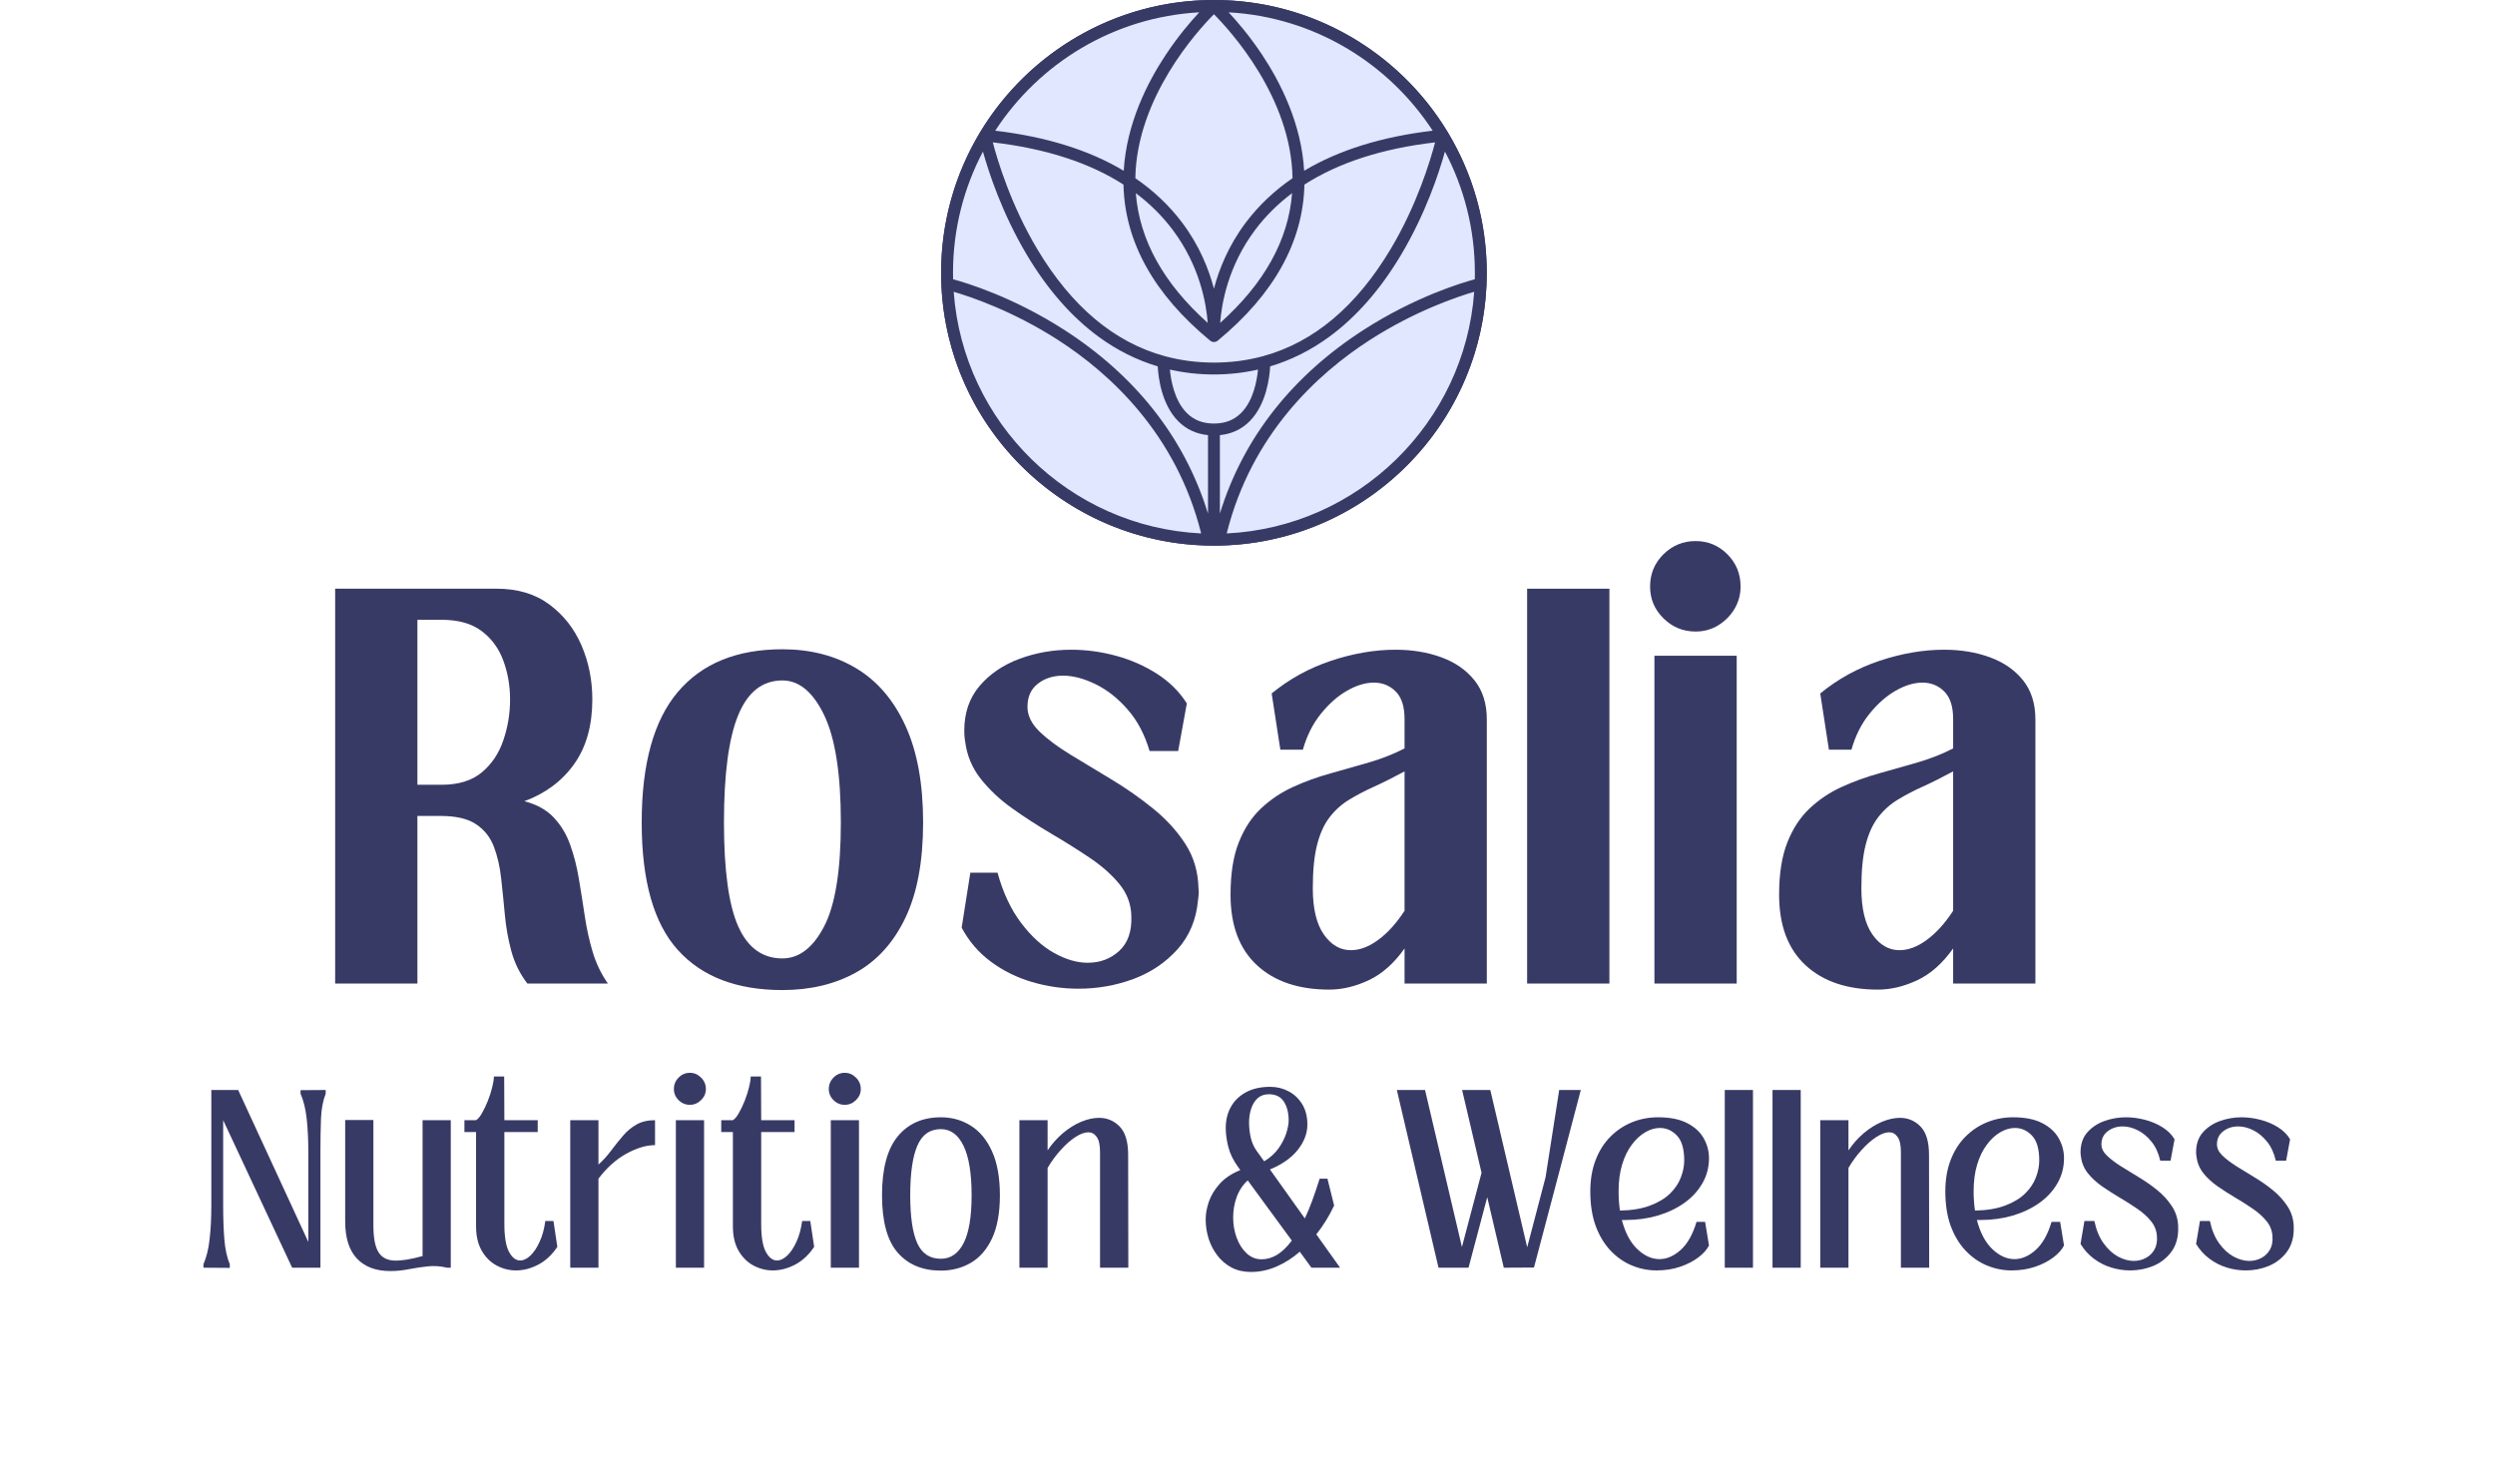
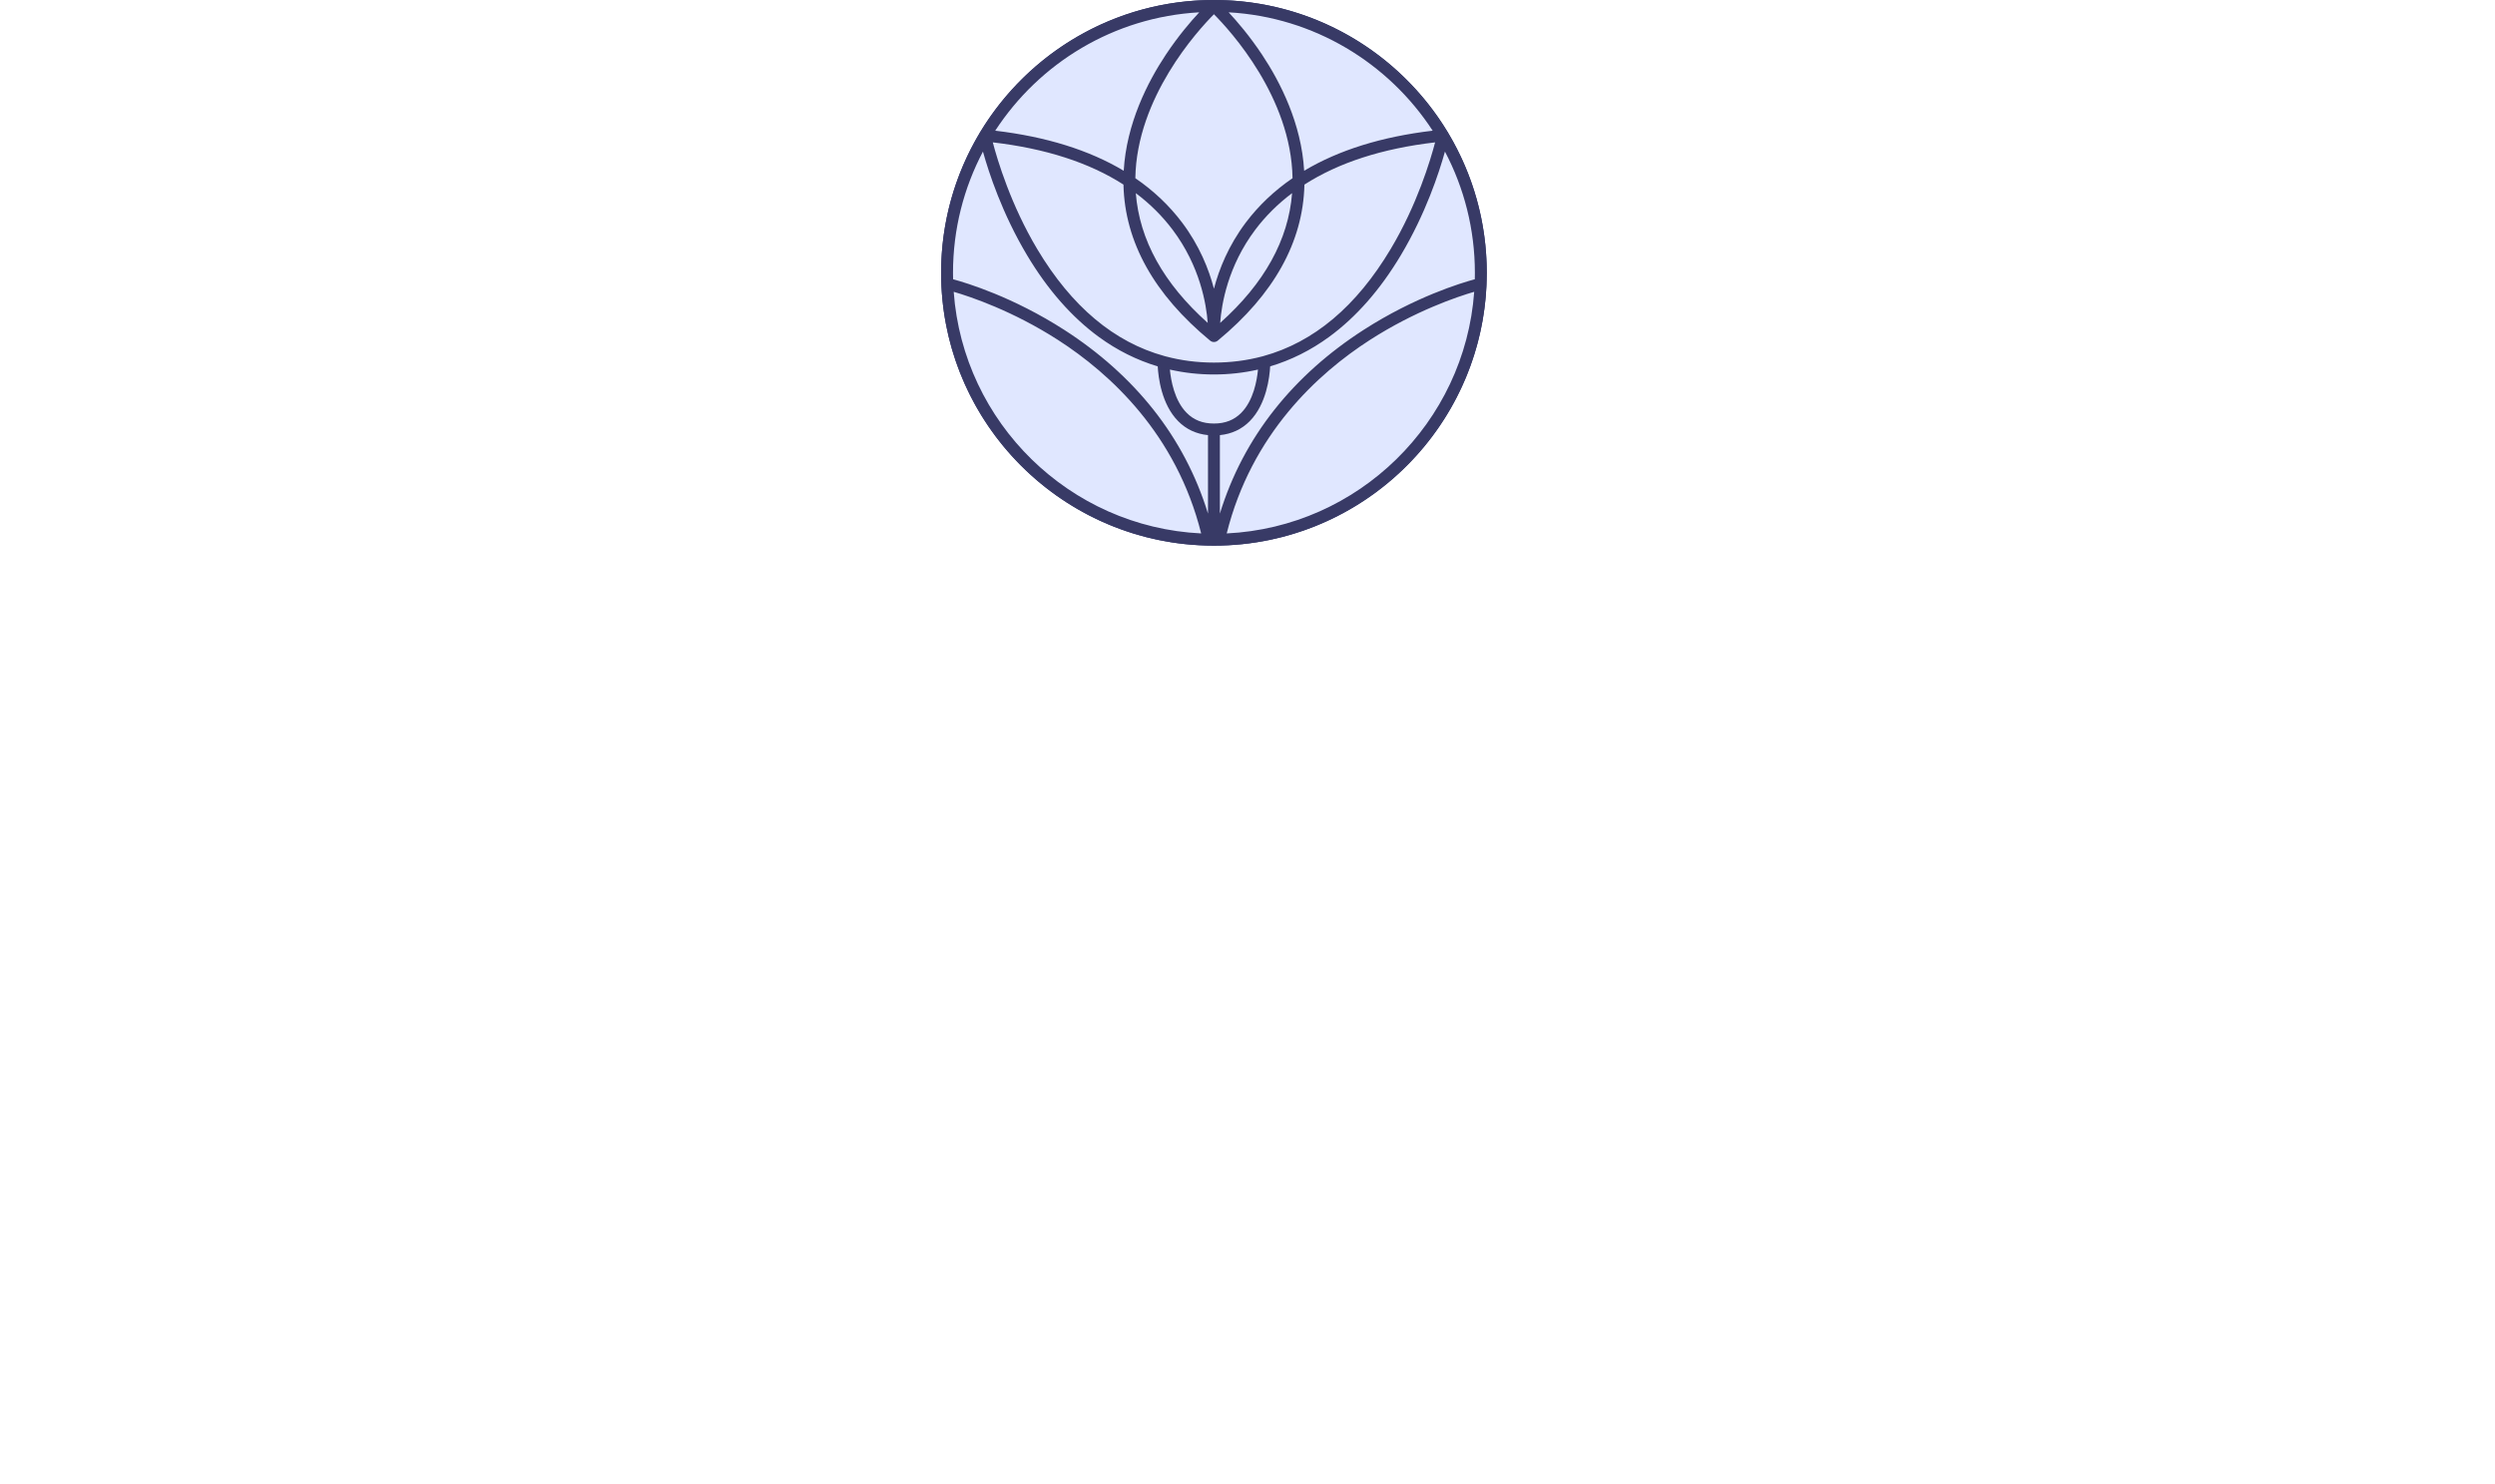
<svg xmlns="http://www.w3.org/2000/svg" width="575" zoomAndPan="magnify" viewBox="0 0 431.25 256.5" height="342" preserveAspectRatio="xMidYMid meet" version="1.0">
  <defs>
    <g />
    <clipPath id="59b0bb1354">
      <path d="M 129.668 0 L 223.984 0 L 223.984 94.316 L 129.668 94.316 Z M 129.668 0 " clip-rule="nonzero" />
    </clipPath>
    <clipPath id="4f78559ce5">
      <path d="M 176.828 0 C 150.781 0 129.668 21.113 129.668 47.16 C 129.668 73.203 150.781 94.316 176.828 94.316 C 202.871 94.316 223.984 73.203 223.984 47.16 C 223.984 21.113 202.871 0 176.828 0 Z M 176.828 0 " clip-rule="nonzero" />
    </clipPath>
    <clipPath id="a24b5ab30a">
      <path d="M 0.668 0 L 94.984 0 L 94.984 94.316 L 0.668 94.316 Z M 0.668 0 " clip-rule="nonzero" />
    </clipPath>
    <clipPath id="82e1e38286">
      <path d="M 47.828 0 C 21.781 0 0.668 21.113 0.668 47.16 C 0.668 73.203 21.781 94.316 47.828 94.316 C 73.871 94.316 94.984 73.203 94.984 47.16 C 94.984 21.113 73.871 0 47.828 0 Z M 47.828 0 " clip-rule="nonzero" />
    </clipPath>
    <clipPath id="c58e69066e">
      <rect x="0" width="95" y="0" height="95" />
    </clipPath>
    <clipPath id="fbe0cfb09c">
      <path d="M 129.668 0 L 223.98 0 L 223.98 94.312 L 129.668 94.312 Z M 129.668 0 " clip-rule="nonzero" />
    </clipPath>
    <clipPath id="2884a54ea2">
      <path d="M 176.824 0 C 150.781 0 129.668 21.113 129.668 47.156 C 129.668 73.199 150.781 94.312 176.824 94.312 C 202.871 94.312 223.98 73.199 223.98 47.156 C 223.98 21.113 202.871 0 176.824 0 Z M 176.824 0 " clip-rule="nonzero" />
    </clipPath>
    <clipPath id="67ac2e8403">
      <path d="M 129.668 0 L 224 0 L 224 94.398 L 129.668 94.398 Z M 129.668 0 " clip-rule="nonzero" />
    </clipPath>
    <clipPath id="7258085527">
-       <path d="M 0.102 77 L 365.148 77 L 365.148 233.305 L 0.102 233.305 Z M 0.102 77 " clip-rule="nonzero" />
-     </clipPath>
+       </clipPath>
    <clipPath id="f05999b13b">
      <rect x="0" width="366" y="0" height="157" />
    </clipPath>
    <clipPath id="30b2df812c">
      <rect x="0" width="366" y="0" height="234" />
    </clipPath>
  </defs>
  <g transform="matrix(1, 0, 0, 1, 33, 0)">
    <g clip-path="url(#30b2df812c)">
      <g clip-path="url(#59b0bb1354)">
        <g clip-path="url(#4f78559ce5)">
          <g transform="matrix(1, 0, 0, 1, 129, 0)">
            <g clip-path="url(#c58e69066e)">
              <g clip-path="url(#a24b5ab30a)">
                <g clip-path="url(#82e1e38286)">
                  <path fill="#e0e7ff" d="M 0.668 0 L 94.984 0 L 94.984 94.316 L 0.668 94.316 Z M 0.668 0 " fill-opacity="1" fill-rule="nonzero" />
                </g>
              </g>
            </g>
          </g>
        </g>
      </g>
      <g clip-path="url(#fbe0cfb09c)">
        <g clip-path="url(#2884a54ea2)">
          <path stroke-linecap="butt" transform="matrix(0.679, 0, 0, 0.679, 129.669, 0)" fill="none" stroke-linejoin="miter" d="M 69.436 -0 C 31.088 -0 -0.001 31.089 -0.001 69.437 C -0.001 107.785 31.088 138.874 69.436 138.874 C 107.79 138.874 138.873 107.785 138.873 69.437 C 138.873 31.089 107.79 -0 69.436 -0 Z M 69.436 -0 " stroke="#383a66" stroke-width="2.204" stroke-opacity="1" stroke-miterlimit="4" />
        </g>
      </g>
      <g clip-path="url(#67ac2e8403)">
        <path fill="#383a66" d="M 217.164 22.754 C 208.891 9.125 193.902 0 176.824 0 C 159.746 0 144.762 9.125 136.484 22.754 C 136.402 22.852 136.336 22.961 136.293 23.078 C 132.09 30.133 129.668 38.367 129.668 47.156 C 129.668 71.387 148.035 91.402 171.578 94.023 C 173.176 94.199 174.969 94.312 176.824 94.312 C 180.133 94.312 183.426 93.965 186.598 93.293 C 207.926 88.781 223.98 69.809 223.98 47.156 C 223.98 38.367 221.562 30.133 217.355 23.078 C 217.312 22.961 217.25 22.852 217.164 22.754 Z M 176.824 73.207 C 174.883 73.207 173.336 72.602 172.105 71.355 C 169.996 69.223 169.387 65.762 169.211 63.883 C 171.664 64.441 174.207 64.727 176.824 64.727 C 179.445 64.727 181.984 64.441 184.438 63.883 C 184.262 65.762 183.656 69.223 181.547 71.355 C 180.312 72.602 178.77 73.207 176.824 73.207 Z M 185.363 61.551 C 185.301 61.559 185.246 61.574 185.188 61.598 C 182.523 62.309 179.734 62.672 176.824 62.672 C 173.918 62.672 171.133 62.309 168.473 61.598 C 168.41 61.574 168.352 61.559 168.285 61.547 C 159.594 59.164 152.223 52.984 146.301 43.086 C 141.727 35.438 139.41 27.691 138.602 24.609 C 147.727 25.668 155.277 28.113 161.188 31.906 C 161.188 31.93 161.188 31.953 161.188 31.973 C 161.43 41.828 166.469 50.883 176.172 58.883 C 176.363 59.039 176.594 59.117 176.824 59.117 C 177.059 59.117 177.289 59.039 177.48 58.883 C 187.18 50.883 192.223 41.828 192.461 31.973 C 192.461 31.953 192.461 31.93 192.461 31.91 C 198.371 28.113 205.922 25.668 215.051 24.609 C 214.246 27.684 211.941 35.395 207.375 43.039 C 201.449 52.969 194.07 59.16 185.363 61.551 Z M 176.824 2.461 C 179.656 5.305 190.191 16.828 190.41 30.801 C 187.246 32.969 184.543 35.531 182.32 38.484 C 179.34 42.445 177.711 46.52 176.824 49.902 C 175.941 46.52 174.312 42.445 171.332 38.484 C 169.109 35.531 166.406 32.969 163.238 30.801 C 163.461 16.844 173.996 5.309 176.824 2.461 Z M 190.332 33.387 C 189.707 41.465 185.531 48.996 177.902 55.812 C 178.141 52.555 179.238 45.996 183.961 39.719 C 185.75 37.34 187.879 35.23 190.332 33.387 Z M 169.688 39.719 C 174.41 45.996 175.508 52.555 175.75 55.812 C 168.117 48.996 163.945 41.465 163.32 33.387 C 165.773 35.23 167.898 37.34 169.688 39.719 Z M 214.633 22.59 C 205.805 23.633 198.379 25.953 192.418 29.516 C 191.953 21.355 188.293 14.191 185.145 9.453 C 182.988 6.211 180.832 3.699 179.363 2.129 C 194.125 2.949 207.012 10.902 214.633 22.59 Z M 174.285 2.129 C 172.816 3.699 170.664 6.211 168.508 9.453 C 165.359 14.191 161.699 21.355 161.23 29.516 C 155.27 25.953 147.848 23.633 139.02 22.59 C 146.637 10.902 159.523 2.949 174.285 2.129 Z M 136.898 26.199 C 137.918 29.863 140.238 36.934 144.512 44.094 C 148.07 50.059 152.25 54.816 156.93 58.238 C 160.102 60.555 163.504 62.25 167.109 63.328 C 167.207 65.18 167.742 69.863 170.637 72.793 C 172.027 74.199 173.762 75.012 175.797 75.211 L 175.797 88.777 C 173.777 82.203 170.605 76.16 166.332 70.766 C 162.188 65.539 157.012 60.914 150.945 57.012 C 142.105 51.332 134.094 48.906 131.738 48.27 C 131.727 47.898 131.723 47.527 131.723 47.156 C 131.723 39.598 133.594 32.465 136.898 26.199 Z M 131.844 50.438 C 134.707 51.273 142.047 53.723 149.895 58.777 C 158.867 64.559 170.324 75.016 174.617 92.203 C 151.859 91.102 133.477 73.055 131.844 50.438 Z M 179.031 92.203 C 183.328 75.016 194.785 64.559 203.758 58.777 C 211.605 53.723 218.945 51.273 221.809 50.438 C 220.176 73.055 201.789 91.102 179.031 92.203 Z M 221.914 48.27 C 219.555 48.906 211.543 51.332 202.707 57.012 C 196.637 60.914 191.461 65.539 187.32 70.766 C 183.043 76.16 179.871 82.203 177.852 88.777 L 177.852 75.211 C 179.891 75.012 181.625 74.199 183.016 72.793 C 185.906 69.863 186.445 65.18 186.543 63.328 C 190.145 62.25 193.551 60.555 196.719 58.238 C 201.402 54.816 205.582 50.059 209.141 44.094 C 213.414 36.934 215.734 29.863 216.754 26.199 C 220.055 32.465 221.926 39.598 221.926 47.156 C 221.926 47.527 221.922 47.898 221.914 48.27 Z M 221.914 48.27 " fill-opacity="1" fill-rule="nonzero" />
      </g>
      <g clip-path="url(#7258085527)">
        <g transform="matrix(1, 0, 0, 1, 0, 77)">
          <g clip-path="url(#f05999b13b)">
            <g fill="#383a66" fill-opacity="1">
              <g transform="translate(22.304, 93.005)">
                <g>
                  <path d="M 35.328 -31.516 C 37.473 -30.961 39.164 -30.023 40.406 -28.703 C 41.656 -27.379 42.602 -25.805 43.25 -23.984 C 43.906 -22.16 44.406 -20.203 44.75 -18.109 C 45.102 -16.016 45.441 -13.879 45.766 -11.703 C 46.086 -9.535 46.547 -7.453 47.141 -5.453 C 47.742 -3.461 48.617 -1.645 49.766 0 L 35.844 0 C 34.551 -1.695 33.629 -3.566 33.078 -5.609 C 32.523 -7.66 32.148 -9.77 31.953 -11.938 C 31.754 -14.102 31.539 -16.195 31.312 -18.219 C 31.094 -20.238 30.672 -22.062 30.047 -23.688 C 29.422 -25.312 28.395 -26.598 26.969 -27.547 C 25.551 -28.492 23.52 -28.969 20.875 -28.969 L 16.844 -28.969 L 16.844 0 L 2.625 0 L 2.625 -68.25 L 30.531 -68.25 C 34.176 -68.25 37.219 -67.336 39.656 -65.516 C 42.102 -63.703 43.953 -61.348 45.203 -58.453 C 46.453 -55.555 47.078 -52.438 47.078 -49.094 C 47.078 -44.602 46.031 -40.883 43.938 -37.938 C 41.844 -35 38.973 -32.859 35.328 -31.516 Z M 16.844 -62.875 L 16.844 -34.359 L 21.031 -34.359 C 23.926 -34.359 26.234 -35.066 27.953 -36.484 C 29.672 -37.91 30.914 -39.758 31.688 -42.031 C 32.469 -44.301 32.859 -46.656 32.859 -49.094 C 32.859 -51.488 32.469 -53.734 31.688 -55.828 C 30.914 -57.93 29.672 -59.629 27.953 -60.922 C 26.234 -62.223 23.926 -62.875 21.031 -62.875 Z M 16.844 -62.875 " />
                </g>
              </g>
            </g>
            <g fill="#383a66" fill-opacity="1">
              <g transform="translate(75.29, 93.005)">
                <g>
                  <path d="M 26.938 1.125 C 19.062 1.125 13.039 -1.18 8.875 -5.797 C 4.707 -10.41 2.625 -17.758 2.625 -27.844 C 2.625 -37.969 4.707 -45.488 8.875 -50.406 C 13.039 -55.32 19.062 -57.781 26.938 -57.781 C 31.781 -57.781 36.02 -56.691 39.656 -54.516 C 43.301 -52.348 46.145 -49.047 48.188 -44.609 C 50.238 -40.172 51.266 -34.582 51.266 -27.844 C 51.266 -21.102 50.238 -15.598 48.188 -11.328 C 46.145 -7.066 43.301 -3.926 39.656 -1.906 C 36.02 0.113 31.781 1.125 26.938 1.125 Z M 26.938 -4.344 C 29.832 -4.344 32.238 -6.188 34.156 -9.875 C 36.082 -13.57 37.047 -19.562 37.047 -27.844 C 37.047 -36.227 36.082 -42.414 34.156 -46.406 C 32.238 -50.395 29.832 -52.391 26.938 -52.391 C 23.5 -52.391 20.957 -50.395 19.312 -46.406 C 17.664 -42.414 16.844 -36.227 16.844 -27.844 C 16.844 -19.562 17.664 -13.57 19.312 -9.875 C 20.957 -6.188 23.5 -4.344 26.938 -4.344 Z M 26.938 -4.344 " />
                </g>
              </g>
            </g>
            <g fill="#383a66" fill-opacity="1">
              <g transform="translate(130.296, 93.005)">
                <g>
                  <path d="M 23.125 0.891 C 20.383 0.891 17.703 0.504 15.078 -0.266 C 12.461 -1.035 10.094 -2.207 7.969 -3.781 C 5.852 -5.352 4.172 -7.312 2.922 -9.656 L 4.422 -19.156 L 9.125 -19.156 C 10.07 -15.719 11.422 -12.836 13.172 -10.516 C 14.922 -8.191 16.816 -6.457 18.859 -5.312 C 20.898 -4.164 22.848 -3.594 24.703 -3.594 C 26.848 -3.594 28.664 -4.273 30.156 -5.641 C 31.656 -7.016 32.352 -9.023 32.25 -11.672 C 32.207 -13.723 31.523 -15.555 30.203 -17.172 C 28.879 -18.797 27.18 -20.305 25.109 -21.703 C 23.035 -23.098 20.812 -24.492 18.438 -25.891 C 16.07 -27.285 13.816 -28.742 11.672 -30.266 C 9.523 -31.797 7.703 -33.508 6.203 -35.406 C 4.711 -37.301 3.816 -39.469 3.516 -41.906 C 3.461 -42.207 3.426 -42.508 3.406 -42.812 C 3.383 -43.113 3.375 -43.41 3.375 -43.703 C 3.375 -46.797 4.258 -49.379 6.031 -51.453 C 7.801 -53.523 10.094 -55.082 12.906 -56.125 C 15.727 -57.176 18.711 -57.703 21.859 -57.703 C 24.453 -57.703 27.031 -57.352 29.594 -56.656 C 32.164 -55.957 34.523 -54.922 36.672 -53.547 C 38.816 -52.18 40.539 -50.473 41.844 -48.422 L 40.344 -40.188 L 35.406 -40.188 C 34.551 -43.082 33.273 -45.488 31.578 -47.406 C 29.891 -49.332 28.047 -50.781 26.047 -51.75 C 24.047 -52.727 22.176 -53.219 20.438 -53.219 C 18.738 -53.219 17.289 -52.754 16.094 -51.828 C 14.895 -50.898 14.297 -49.566 14.297 -47.828 C 14.297 -46.328 14.992 -44.898 16.391 -43.547 C 17.785 -42.203 19.594 -40.859 21.812 -39.516 C 24.031 -38.172 26.398 -36.738 28.922 -35.219 C 31.441 -33.695 33.82 -32.023 36.062 -30.203 C 38.312 -28.379 40.16 -26.344 41.609 -24.094 C 43.055 -21.852 43.805 -19.285 43.859 -16.391 C 43.91 -16.035 43.922 -15.707 43.891 -15.406 C 43.867 -15.113 43.832 -14.789 43.781 -14.438 C 43.477 -11.051 42.289 -8.207 40.219 -5.906 C 38.156 -3.613 35.613 -1.906 32.594 -0.781 C 29.57 0.332 26.414 0.891 23.125 0.891 Z M 23.125 0.891 " />
                </g>
              </g>
            </g>
            <g fill="#383a66" fill-opacity="1">
              <g transform="translate(177.443, 93.005)">
                <g>
                  <path d="M 30.766 -57.703 C 33.66 -57.703 36.301 -57.266 38.688 -56.391 C 41.082 -55.516 42.988 -54.191 44.406 -52.422 C 45.832 -50.648 46.547 -48.395 46.547 -45.656 L 46.547 0 L 32.328 0 L 32.328 -6.062 C 30.484 -3.469 28.41 -1.633 26.109 -0.562 C 23.816 0.508 21.551 1.047 19.312 1.047 C 14.02 1.047 9.852 -0.359 6.812 -3.172 C 3.77 -5.992 2.25 -10.051 2.25 -15.344 C 2.25 -18.988 2.723 -22.004 3.672 -24.391 C 4.617 -26.785 5.898 -28.742 7.516 -30.266 C 9.141 -31.797 10.988 -33.035 13.062 -33.984 C 15.133 -34.93 17.289 -35.711 19.531 -36.328 C 21.781 -36.953 24.016 -37.586 26.234 -38.234 C 28.453 -38.891 30.484 -39.691 32.328 -40.641 L 32.328 -45.734 C 32.328 -47.879 31.816 -49.461 30.797 -50.484 C 29.773 -51.504 28.516 -52.016 27.016 -52.016 C 25.566 -52.016 24.031 -51.551 22.406 -50.625 C 20.789 -49.707 19.285 -48.383 17.891 -46.656 C 16.492 -44.938 15.445 -42.859 14.75 -40.422 L 10.859 -40.422 L 9.359 -50.141 C 12.398 -52.641 15.828 -54.523 19.641 -55.797 C 23.461 -57.066 27.172 -57.703 30.766 -57.703 Z M 23.047 -5.766 C 24.598 -5.766 26.18 -6.363 27.797 -7.562 C 29.422 -8.758 30.93 -10.43 32.328 -12.578 L 32.328 -36.672 C 30.484 -35.672 28.758 -34.805 27.156 -34.078 C 25.562 -33.359 24.102 -32.598 22.781 -31.797 C 21.469 -31.004 20.336 -29.992 19.391 -28.766 C 18.441 -27.547 17.719 -25.961 17.219 -24.016 C 16.719 -22.078 16.469 -19.562 16.469 -16.469 C 16.469 -12.969 17.102 -10.305 18.375 -8.484 C 19.645 -6.672 21.203 -5.766 23.047 -5.766 Z M 23.047 -5.766 " />
                </g>
              </g>
            </g>
            <g fill="#383a66" fill-opacity="1">
              <g transform="translate(228.333, 93.005)">
                <g>
                  <path d="M 16.844 0 L 2.625 0 L 2.625 -68.25 L 16.844 -68.25 Z M 16.844 0 " />
                </g>
              </g>
            </g>
            <g fill="#383a66" fill-opacity="1">
              <g transform="translate(248.914, 93.005)">
                <g>
                  <path d="M 11.156 -60.844 C 9.008 -60.844 7.16 -61.602 5.609 -63.125 C 4.066 -64.645 3.297 -66.477 3.297 -68.625 C 3.297 -70.82 4.066 -72.68 5.609 -74.203 C 7.16 -75.723 9.008 -76.484 11.156 -76.484 C 13.301 -76.484 15.133 -75.723 16.656 -74.203 C 18.176 -72.68 18.938 -70.82 18.938 -68.625 C 18.938 -67.227 18.586 -65.941 17.891 -64.766 C 17.191 -63.598 16.254 -62.648 15.078 -61.922 C 13.91 -61.203 12.602 -60.844 11.156 -60.844 Z M 18.266 0 L 4.047 0 L 4.047 -56.656 L 18.266 -56.656 Z M 18.266 0 " />
                </g>
              </g>
            </g>
            <g fill="#383a66" fill-opacity="1">
              <g transform="translate(272.263, 93.005)">
                <g>
                  <path d="M 30.766 -57.703 C 33.66 -57.703 36.301 -57.266 38.688 -56.391 C 41.082 -55.516 42.988 -54.191 44.406 -52.422 C 45.832 -50.648 46.547 -48.395 46.547 -45.656 L 46.547 0 L 32.328 0 L 32.328 -6.062 C 30.484 -3.469 28.41 -1.633 26.109 -0.562 C 23.816 0.508 21.551 1.047 19.312 1.047 C 14.02 1.047 9.852 -0.359 6.812 -3.172 C 3.77 -5.992 2.25 -10.051 2.25 -15.344 C 2.25 -18.988 2.723 -22.004 3.672 -24.391 C 4.617 -26.785 5.898 -28.742 7.516 -30.266 C 9.141 -31.797 10.988 -33.035 13.062 -33.984 C 15.133 -34.93 17.289 -35.711 19.531 -36.328 C 21.781 -36.953 24.016 -37.586 26.234 -38.234 C 28.453 -38.891 30.484 -39.691 32.328 -40.641 L 32.328 -45.734 C 32.328 -47.879 31.816 -49.461 30.797 -50.484 C 29.773 -51.504 28.516 -52.016 27.016 -52.016 C 25.566 -52.016 24.031 -51.551 22.406 -50.625 C 20.789 -49.707 19.285 -48.383 17.891 -46.656 C 16.492 -44.938 15.445 -42.859 14.75 -40.422 L 10.859 -40.422 L 9.359 -50.141 C 12.398 -52.641 15.828 -54.523 19.641 -55.797 C 23.461 -57.066 27.172 -57.703 30.766 -57.703 Z M 23.047 -5.766 C 24.598 -5.766 26.18 -6.363 27.797 -7.562 C 29.422 -8.758 30.93 -10.43 32.328 -12.578 L 32.328 -36.672 C 30.484 -35.672 28.758 -34.805 27.156 -34.078 C 25.562 -33.359 24.102 -32.598 22.781 -31.797 C 21.469 -31.004 20.336 -29.992 19.391 -28.766 C 18.441 -27.547 17.719 -25.961 17.219 -24.016 C 16.719 -22.078 16.469 -19.562 16.469 -16.469 C 16.469 -12.969 17.102 -10.305 18.375 -8.484 C 19.645 -6.672 21.203 -5.766 23.047 -5.766 Z M 23.047 -5.766 " />
                </g>
              </g>
            </g>
            <g fill="#383a66" fill-opacity="1">
              <g transform="translate(323.169, 93.005)">
                <g />
              </g>
            </g>
            <g fill="#383a66" fill-opacity="1">
              <g transform="translate(0.355, 142.122)">
                <g>
                  <path d="M 6.359 -0.609 L 6.359 0.031 L 1.812 0 L 1.812 -0.609 C 2.332 -1.797 2.688 -3.238 2.875 -4.938 C 3.07 -6.633 3.172 -8.582 3.172 -10.781 L 3.172 -30.719 L 7.812 -30.719 L 19.938 -4.453 L 19.938 -19.906 C 19.938 -22.102 19.844 -24.051 19.656 -25.75 C 19.469 -27.445 19.113 -28.891 18.594 -30.078 L 18.594 -30.688 L 22.938 -30.719 L 22.938 -30.078 C 22.469 -28.891 22.195 -27.445 22.125 -25.75 C 22.062 -24.051 22.031 -22.102 22.031 -19.906 L 22.031 0 L 17.141 0 L 5.219 -25.5 L 5.219 -10.781 C 5.219 -8.582 5.285 -6.633 5.422 -4.938 C 5.555 -3.238 5.867 -1.797 6.359 -0.609 Z M 6.359 -0.609 " />
                </g>
              </g>
            </g>
            <g fill="#383a66" fill-opacity="1">
              <g transform="translate(25.211, 142.122)">
                <g>
                  <path d="M 9.234 0.578 C 6.766 0.578 4.848 -0.141 3.484 -1.578 C 2.129 -3.016 1.453 -5.148 1.453 -7.984 L 1.453 -25.531 L 6.328 -25.531 L 6.328 -7.344 C 6.328 -5.207 6.613 -3.664 7.188 -2.719 C 7.758 -1.781 8.676 -1.285 9.938 -1.234 C 11.195 -1.191 12.828 -1.453 14.828 -2.016 L 14.828 -25.5 L 19.703 -25.5 L 19.703 0 L 19.094 0 C 17.945 -0.27 16.828 -0.348 15.734 -0.234 C 14.648 -0.117 13.566 0.039 12.484 0.25 C 11.41 0.469 10.328 0.578 9.234 0.578 Z M 9.234 0.578 " />
                </g>
              </g>
            </g>
            <g fill="#383a66" fill-opacity="1">
              <g transform="translate(46.834, 142.122)">
                <g>
                  <path d="M 9.359 0.469 C 8.172 0.469 7.047 0.18 5.984 -0.391 C 4.93 -0.961 4.078 -1.816 3.422 -2.953 C 2.773 -4.086 2.453 -5.492 2.453 -7.172 L 2.453 -23.453 L 0.438 -23.453 L 0.438 -25.5 L 2.453 -25.5 C 2.797 -25.707 3.141 -26.117 3.484 -26.734 C 3.836 -27.348 4.172 -28.047 4.484 -28.828 C 4.797 -29.617 5.047 -30.395 5.234 -31.156 C 5.43 -31.926 5.531 -32.555 5.531 -33.047 L 7.312 -33.047 L 7.344 -25.5 L 13.109 -25.5 L 13.109 -23.453 L 7.344 -23.453 L 7.344 -7.547 C 7.344 -5.348 7.609 -3.75 8.141 -2.75 C 8.68 -1.75 9.328 -1.25 10.078 -1.25 C 10.66 -1.25 11.25 -1.531 11.844 -2.094 C 12.438 -2.656 12.969 -3.453 13.438 -4.484 C 13.914 -5.516 14.242 -6.711 14.422 -8.078 L 15.828 -8.078 L 16.5 -3.609 C 15.602 -2.254 14.516 -1.234 13.234 -0.547 C 11.953 0.129 10.66 0.469 9.359 0.469 Z M 9.359 0.469 " />
                </g>
              </g>
            </g>
            <g fill="#383a66" fill-opacity="1">
              <g transform="translate(64.112, 142.122)">
                <g>
                  <path d="M 6.328 0 L 1.453 0 L 1.453 -25.5 L 6.328 -25.5 L 6.328 -17.828 C 7.16 -18.586 7.898 -19.406 8.547 -20.281 C 9.203 -21.156 9.867 -21.988 10.547 -22.781 C 11.223 -23.582 12 -24.234 12.875 -24.734 C 13.75 -25.242 14.828 -25.5 16.109 -25.5 L 16.109 -21.188 C 14.598 -21.188 12.953 -20.695 11.172 -19.719 C 9.398 -18.75 7.785 -17.305 6.328 -15.391 Z M 6.328 0 " />
                </g>
              </g>
            </g>
            <g fill="#383a66" fill-opacity="1">
              <g transform="translate(81.727, 142.122)">
                <g>
                  <path d="M 4.516 -28.156 C 3.754 -28.156 3.102 -28.426 2.562 -28.969 C 2.02 -29.508 1.75 -30.148 1.75 -30.891 C 1.75 -31.648 2.02 -32.305 2.562 -32.859 C 3.102 -33.41 3.754 -33.688 4.516 -33.688 C 5.254 -33.688 5.898 -33.41 6.453 -32.859 C 7.004 -32.305 7.281 -31.648 7.281 -30.891 C 7.281 -30.148 7.004 -29.508 6.453 -28.969 C 5.898 -28.426 5.254 -28.156 4.516 -28.156 Z M 6.969 0 L 2.094 0 L 2.094 -25.5 L 6.969 -25.5 Z M 6.969 0 " />
                </g>
              </g>
            </g>
            <g fill="#383a66" fill-opacity="1">
              <g transform="translate(91.225, 142.122)">
                <g>
                  <path d="M 9.359 0.469 C 8.172 0.469 7.047 0.18 5.984 -0.391 C 4.93 -0.961 4.078 -1.816 3.422 -2.953 C 2.773 -4.086 2.453 -5.492 2.453 -7.172 L 2.453 -23.453 L 0.438 -23.453 L 0.438 -25.5 L 2.453 -25.5 C 2.797 -25.707 3.141 -26.117 3.484 -26.734 C 3.836 -27.348 4.172 -28.047 4.484 -28.828 C 4.797 -29.617 5.047 -30.395 5.234 -31.156 C 5.43 -31.926 5.531 -32.555 5.531 -33.047 L 7.312 -33.047 L 7.344 -25.5 L 13.109 -25.5 L 13.109 -23.453 L 7.344 -23.453 L 7.344 -7.547 C 7.344 -5.348 7.609 -3.75 8.141 -2.75 C 8.68 -1.75 9.328 -1.25 10.078 -1.25 C 10.66 -1.25 11.25 -1.531 11.844 -2.094 C 12.438 -2.656 12.969 -3.453 13.438 -4.484 C 13.914 -5.516 14.242 -6.711 14.422 -8.078 L 15.828 -8.078 L 16.5 -3.609 C 15.602 -2.254 14.516 -1.234 13.234 -0.547 C 11.953 0.129 10.66 0.469 9.359 0.469 Z M 9.359 0.469 " />
                </g>
              </g>
            </g>
            <g fill="#383a66" fill-opacity="1">
              <g transform="translate(108.503, 142.122)">
                <g>
                  <path d="M 4.516 -28.156 C 3.754 -28.156 3.102 -28.426 2.562 -28.969 C 2.02 -29.508 1.75 -30.148 1.75 -30.891 C 1.75 -31.648 2.02 -32.305 2.562 -32.859 C 3.102 -33.41 3.754 -33.688 4.516 -33.688 C 5.254 -33.688 5.898 -33.41 6.453 -32.859 C 7.004 -32.305 7.281 -31.648 7.281 -30.891 C 7.281 -30.148 7.004 -29.508 6.453 -28.969 C 5.898 -28.426 5.254 -28.156 4.516 -28.156 Z M 6.969 0 L 2.094 0 L 2.094 -25.5 L 6.969 -25.5 Z M 6.969 0 " />
                </g>
              </g>
            </g>
            <g fill="#383a66" fill-opacity="1">
              <g transform="translate(118, 142.122)">
                <g>
-                   <path d="M 11.625 0.5 C 8.457 0.5 5.969 -0.535 4.156 -2.609 C 2.352 -4.691 1.453 -8 1.453 -12.531 C 1.453 -17.094 2.352 -20.477 4.156 -22.688 C 5.969 -24.895 8.457 -26 11.625 -26 C 13.551 -26 15.285 -25.508 16.828 -24.531 C 18.367 -23.562 19.586 -22.078 20.484 -20.078 C 21.379 -18.078 21.828 -15.562 21.828 -12.531 C 21.828 -9.5 21.379 -7.02 20.484 -5.094 C 19.586 -3.176 18.367 -1.766 16.828 -0.859 C 15.285 0.047 13.551 0.5 11.625 0.5 Z M 11.625 -1.547 C 13.312 -1.547 14.617 -2.441 15.547 -4.234 C 16.473 -6.035 16.938 -8.801 16.938 -12.531 C 16.938 -16.301 16.473 -19.145 15.547 -21.062 C 14.617 -22.988 13.312 -23.953 11.625 -23.953 C 9.719 -23.953 8.359 -22.988 7.547 -21.062 C 6.734 -19.145 6.328 -16.301 6.328 -12.531 C 6.328 -8.801 6.734 -6.035 7.547 -4.234 C 8.359 -2.441 9.719 -1.547 11.625 -1.547 Z M 11.625 -1.547 " />
-                 </g>
+                   </g>
              </g>
            </g>
            <g fill="#383a66" fill-opacity="1">
              <g transform="translate(141.745, 142.122)">
                <g>
                  <path d="M 20.25 -19.531 L 20.281 0 L 15.391 0 L 15.391 -20.016 C 15.391 -21.223 15.195 -22.086 14.812 -22.609 C 14.438 -23.141 13.957 -23.406 13.375 -23.406 C 12.719 -23.406 11.969 -23.129 11.125 -22.578 C 10.289 -22.035 9.453 -21.297 8.609 -20.359 C 7.766 -19.43 7.004 -18.395 6.328 -17.25 L 6.328 0 L 1.453 0 L 1.453 -25.5 L 6.328 -25.5 L 6.328 -20.281 C 7.098 -21.426 7.984 -22.422 8.984 -23.266 C 9.984 -24.109 11.023 -24.758 12.109 -25.219 C 13.203 -25.676 14.242 -25.906 15.234 -25.906 C 16.617 -25.906 17.801 -25.406 18.781 -24.406 C 19.758 -23.406 20.25 -21.781 20.25 -19.531 Z M 20.25 -19.531 " />
                </g>
              </g>
            </g>
            <g fill="#383a66" fill-opacity="1">
              <g transform="translate(163.94, 142.122)">
                <g />
              </g>
            </g>
            <g fill="#383a66" fill-opacity="1">
              <g transform="translate(172.865, 142.122)">
                <g>
                  <path d="M 21.656 -5.766 L 25.766 0 L 20.812 0 L 18.797 -2.766 C 17.555 -1.68 16.219 -0.828 14.781 -0.203 C 13.352 0.422 11.875 0.734 10.344 0.734 C 9.102 0.734 8 0.484 7.031 -0.016 C 6.07 -0.523 5.254 -1.211 4.578 -2.078 C 3.91 -2.941 3.398 -3.914 3.047 -5 C 2.703 -6.094 2.531 -7.211 2.531 -8.359 C 2.531 -9.316 2.711 -10.332 3.078 -11.406 C 3.453 -12.488 4.078 -13.52 4.953 -14.5 C 5.828 -15.477 7.016 -16.27 8.516 -16.875 L 8.156 -17.375 C 7.32 -18.52 6.754 -19.676 6.453 -20.844 C 6.148 -22.02 6 -23.125 6 -24.156 C 6 -25.52 6.297 -26.734 6.891 -27.797 C 7.484 -28.867 8.352 -29.711 9.5 -30.328 C 10.645 -30.953 12.047 -31.266 13.703 -31.266 C 14.805 -31.266 15.844 -31.016 16.812 -30.516 C 17.781 -30.023 18.57 -29.289 19.188 -28.312 C 19.801 -27.332 20.109 -26.141 20.109 -24.734 C 20.109 -23.223 19.555 -21.77 18.453 -20.375 C 17.359 -18.988 15.754 -17.859 13.641 -16.984 L 19.672 -8.516 C 20.117 -9.461 20.551 -10.508 20.969 -11.656 C 21.383 -12.801 21.805 -14.047 22.234 -15.391 L 23.578 -15.391 L 24.734 -10.75 C 23.898 -8.969 22.875 -7.305 21.656 -5.766 Z M 13.438 -29.984 C 12.676 -29.984 12.039 -29.758 11.531 -29.312 C 11.031 -28.863 10.656 -28.266 10.406 -27.516 C 10.156 -26.773 10.031 -25.969 10.031 -25.094 C 10.031 -24.258 10.125 -23.406 10.312 -22.531 C 10.508 -21.656 10.859 -20.867 11.359 -20.172 L 12.641 -18.391 C 13.691 -19.023 14.523 -19.781 15.141 -20.656 C 15.754 -21.531 16.195 -22.398 16.469 -23.266 C 16.738 -24.129 16.875 -24.852 16.875 -25.438 C 16.875 -26.758 16.598 -27.848 16.047 -28.703 C 15.504 -29.555 14.633 -29.984 13.438 -29.984 Z M 12.188 -1.453 C 13.113 -1.453 14.008 -1.711 14.875 -2.234 C 15.738 -2.766 16.586 -3.582 17.422 -4.688 L 9.797 -15.094 C 8.922 -14.281 8.281 -13.305 7.875 -12.172 C 7.477 -11.047 7.281 -9.883 7.281 -8.688 C 7.281 -7.457 7.484 -6.285 7.891 -5.172 C 8.305 -4.055 8.883 -3.156 9.625 -2.469 C 10.375 -1.789 11.227 -1.453 12.188 -1.453 Z M 12.188 -1.453 " />
                </g>
              </g>
            </g>
            <g fill="#383a66" fill-opacity="1">
              <g transform="translate(199.81, 142.122)">
                <g />
              </g>
            </g>
            <g fill="#383a66" fill-opacity="1">
              <g transform="translate(208.735, 142.122)">
                <g>
                  <path d="M 25.406 -15.625 L 27.766 -30.719 L 31.5 -30.719 L 28.125 -17.891 L 23.406 -0.031 L 18.188 0 L 15.328 -12.188 L 12.094 0 L 6.906 0 L -0.297 -30.719 L 4.578 -30.719 L 10.953 -3.578 L 14.344 -16.406 L 10.984 -30.719 L 15.859 -30.719 L 22.234 -3.531 Z M 25.406 -15.625 " />
                </g>
              </g>
            </g>
            <g fill="#383a66" fill-opacity="1">
              <g transform="translate(241.001, 142.122)">
                <g>
                  <path d="M 19.234 -7.922 L 20.719 -7.922 L 21.391 -3.844 C 21.035 -3.125 20.414 -2.43 19.531 -1.766 C 18.656 -1.109 17.602 -0.57 16.375 -0.156 C 15.156 0.258 13.805 0.469 12.328 0.469 C 10.848 0.469 9.422 0.18 8.047 -0.391 C 6.68 -0.961 5.457 -1.816 4.375 -2.953 C 3.301 -4.086 2.445 -5.504 1.812 -7.203 C 1.188 -8.91 0.875 -10.91 0.875 -13.203 C 0.875 -15.203 1.176 -16.992 1.781 -18.578 C 2.383 -20.16 3.223 -21.5 4.297 -22.594 C 5.379 -23.695 6.629 -24.539 8.047 -25.125 C 9.461 -25.707 10.977 -26 12.594 -26 C 14.664 -26 16.348 -25.66 17.641 -24.984 C 18.93 -24.316 19.879 -23.441 20.484 -22.359 C 21.086 -21.285 21.391 -20.145 21.391 -18.938 C 21.391 -17.344 21.004 -15.883 20.234 -14.562 C 19.473 -13.25 18.426 -12.117 17.094 -11.172 C 15.758 -10.234 14.227 -9.508 12.5 -9 C 10.77 -8.5 8.953 -8.25 7.047 -8.25 L 6.328 -8.25 C 6.91 -6.031 7.805 -4.348 9.016 -3.203 C 10.234 -2.055 11.504 -1.484 12.828 -1.484 C 14.086 -1.484 15.305 -2.008 16.484 -3.062 C 17.672 -4.125 18.586 -5.742 19.234 -7.922 Z M 12.906 -24.156 C 12.07 -24.156 11.234 -23.91 10.391 -23.422 C 9.547 -22.941 8.77 -22.227 8.062 -21.281 C 7.352 -20.344 6.789 -19.191 6.375 -17.828 C 5.969 -16.473 5.766 -14.93 5.766 -13.203 C 5.766 -12.598 5.785 -12.02 5.828 -11.469 C 5.867 -10.914 5.926 -10.383 6 -9.875 C 8.062 -9.914 9.805 -10.207 11.234 -10.75 C 12.66 -11.289 13.805 -11.984 14.672 -12.828 C 15.535 -13.68 16.156 -14.609 16.531 -15.609 C 16.914 -16.609 17.109 -17.582 17.109 -18.531 C 17.109 -20.531 16.688 -21.969 15.844 -22.844 C 15.008 -23.719 14.031 -24.156 12.906 -24.156 Z M 12.906 -24.156 " />
                </g>
              </g>
            </g>
            <g fill="#383a66" fill-opacity="1">
              <g transform="translate(263.667, 142.122)">
                <g>
                  <path d="M 6.328 0 L 1.453 0 L 1.453 -30.719 L 6.328 -30.719 Z M 6.328 0 " />
                </g>
              </g>
            </g>
            <g fill="#383a66" fill-opacity="1">
              <g transform="translate(271.919, 142.122)">
                <g>
                  <path d="M 6.328 0 L 1.453 0 L 1.453 -30.719 L 6.328 -30.719 Z M 6.328 0 " />
                </g>
              </g>
            </g>
            <g fill="#383a66" fill-opacity="1">
              <g transform="translate(280.171, 142.122)">
                <g>
                  <path d="M 20.25 -19.531 L 20.281 0 L 15.391 0 L 15.391 -20.016 C 15.391 -21.223 15.195 -22.086 14.812 -22.609 C 14.438 -23.141 13.957 -23.406 13.375 -23.406 C 12.719 -23.406 11.969 -23.129 11.125 -22.578 C 10.289 -22.035 9.453 -21.297 8.609 -20.359 C 7.766 -19.43 7.004 -18.395 6.328 -17.25 L 6.328 0 L 1.453 0 L 1.453 -25.5 L 6.328 -25.5 L 6.328 -20.281 C 7.098 -21.426 7.984 -22.422 8.984 -23.266 C 9.984 -24.109 11.023 -24.758 12.109 -25.219 C 13.203 -25.676 14.242 -25.906 15.234 -25.906 C 16.617 -25.906 17.801 -25.406 18.781 -24.406 C 19.758 -23.406 20.25 -21.781 20.25 -19.531 Z M 20.25 -19.531 " />
                </g>
              </g>
            </g>
            <g fill="#383a66" fill-opacity="1">
              <g transform="translate(302.366, 142.122)">
                <g>
                  <path d="M 19.234 -7.922 L 20.719 -7.922 L 21.391 -3.844 C 21.035 -3.125 20.414 -2.43 19.531 -1.766 C 18.656 -1.109 17.602 -0.57 16.375 -0.156 C 15.156 0.258 13.805 0.469 12.328 0.469 C 10.848 0.469 9.422 0.18 8.047 -0.391 C 6.68 -0.961 5.457 -1.816 4.375 -2.953 C 3.301 -4.086 2.445 -5.504 1.812 -7.203 C 1.188 -8.91 0.875 -10.91 0.875 -13.203 C 0.875 -15.203 1.176 -16.992 1.781 -18.578 C 2.383 -20.16 3.223 -21.5 4.297 -22.594 C 5.379 -23.695 6.629 -24.539 8.047 -25.125 C 9.461 -25.707 10.977 -26 12.594 -26 C 14.664 -26 16.348 -25.66 17.641 -24.984 C 18.93 -24.316 19.879 -23.441 20.484 -22.359 C 21.086 -21.285 21.391 -20.145 21.391 -18.938 C 21.391 -17.344 21.004 -15.883 20.234 -14.562 C 19.473 -13.25 18.426 -12.117 17.094 -11.172 C 15.758 -10.234 14.227 -9.508 12.5 -9 C 10.77 -8.5 8.953 -8.25 7.047 -8.25 L 6.328 -8.25 C 6.91 -6.031 7.805 -4.348 9.016 -3.203 C 10.234 -2.055 11.504 -1.484 12.828 -1.484 C 14.086 -1.484 15.305 -2.008 16.484 -3.062 C 17.672 -4.125 18.586 -5.742 19.234 -7.922 Z M 12.906 -24.156 C 12.07 -24.156 11.234 -23.91 10.391 -23.422 C 9.547 -22.941 8.77 -22.227 8.062 -21.281 C 7.352 -20.344 6.789 -19.191 6.375 -17.828 C 5.969 -16.473 5.766 -14.93 5.766 -13.203 C 5.766 -12.598 5.785 -12.02 5.828 -11.469 C 5.867 -10.914 5.926 -10.383 6 -9.875 C 8.062 -9.914 9.805 -10.207 11.234 -10.75 C 12.66 -11.289 13.805 -11.984 14.672 -12.828 C 15.535 -13.68 16.156 -14.609 16.531 -15.609 C 16.914 -16.609 17.109 -17.582 17.109 -18.531 C 17.109 -20.531 16.688 -21.969 15.844 -22.844 C 15.008 -23.719 14.031 -24.156 12.906 -24.156 Z M 12.906 -24.156 " />
                </g>
              </g>
            </g>
            <g fill="#383a66" fill-opacity="1">
              <g transform="translate(325.033, 142.122)">
                <g>
                  <path d="M 10.172 0.469 C 9.066 0.469 7.969 0.301 6.875 -0.031 C 5.789 -0.363 4.789 -0.875 3.875 -1.562 C 2.957 -2.25 2.191 -3.098 1.578 -4.109 L 2.25 -8.078 L 3.969 -8.078 C 4.289 -6.535 4.82 -5.25 5.562 -4.219 C 6.301 -3.195 7.133 -2.43 8.062 -1.922 C 9 -1.422 9.906 -1.172 10.781 -1.172 C 11.5 -1.172 12.176 -1.332 12.812 -1.656 C 13.457 -1.988 13.961 -2.469 14.328 -3.094 C 14.703 -3.727 14.852 -4.516 14.781 -5.453 C 14.719 -6.441 14.367 -7.316 13.734 -8.078 C 13.109 -8.848 12.316 -9.555 11.359 -10.203 C 10.41 -10.859 9.398 -11.5 8.328 -12.125 C 7.266 -12.758 6.25 -13.41 5.281 -14.078 C 4.32 -14.754 3.508 -15.504 2.844 -16.328 C 2.188 -17.16 1.789 -18.109 1.656 -19.172 C 1.625 -19.328 1.602 -19.469 1.594 -19.594 C 1.582 -19.719 1.578 -19.832 1.578 -19.938 C 1.578 -21.332 1.957 -22.473 2.719 -23.359 C 3.488 -24.242 4.473 -24.906 5.672 -25.344 C 6.879 -25.781 8.125 -26 9.406 -26 C 10.52 -26 11.629 -25.852 12.734 -25.562 C 13.836 -25.27 14.836 -24.844 15.734 -24.281 C 16.629 -23.727 17.328 -23.035 17.828 -22.203 L 17.141 -18.5 L 15.359 -18.5 C 15.047 -19.844 14.531 -20.953 13.812 -21.828 C 13.094 -22.703 12.297 -23.352 11.422 -23.781 C 10.547 -24.207 9.691 -24.422 8.859 -24.422 C 7.867 -24.422 7.008 -24.145 6.281 -23.594 C 5.551 -23.039 5.188 -22.285 5.188 -21.328 C 5.188 -20.648 5.492 -20.008 6.109 -19.406 C 6.734 -18.801 7.535 -18.188 8.516 -17.562 C 9.504 -16.945 10.555 -16.301 11.672 -15.625 C 12.785 -14.957 13.844 -14.219 14.844 -13.406 C 15.844 -12.594 16.676 -11.68 17.344 -10.672 C 18.02 -9.66 18.391 -8.52 18.453 -7.25 L 18.453 -6.359 C 18.391 -4.836 17.945 -3.566 17.125 -2.547 C 16.312 -1.523 15.285 -0.766 14.047 -0.266 C 12.805 0.223 11.516 0.469 10.172 0.469 Z M 10.172 0.469 " />
                </g>
              </g>
            </g>
            <g fill="#383a66" fill-opacity="1">
              <g transform="translate(345.005, 142.122)">
                <g>
                  <path d="M 10.172 0.469 C 9.066 0.469 7.969 0.301 6.875 -0.031 C 5.789 -0.363 4.789 -0.875 3.875 -1.562 C 2.957 -2.25 2.191 -3.098 1.578 -4.109 L 2.25 -8.078 L 3.969 -8.078 C 4.289 -6.535 4.82 -5.25 5.562 -4.219 C 6.301 -3.195 7.133 -2.43 8.062 -1.922 C 9 -1.422 9.906 -1.172 10.781 -1.172 C 11.5 -1.172 12.176 -1.332 12.812 -1.656 C 13.457 -1.988 13.961 -2.469 14.328 -3.094 C 14.703 -3.727 14.852 -4.516 14.781 -5.453 C 14.719 -6.441 14.367 -7.316 13.734 -8.078 C 13.109 -8.848 12.316 -9.555 11.359 -10.203 C 10.41 -10.859 9.398 -11.5 8.328 -12.125 C 7.266 -12.758 6.25 -13.41 5.281 -14.078 C 4.32 -14.754 3.508 -15.504 2.844 -16.328 C 2.188 -17.16 1.789 -18.109 1.656 -19.172 C 1.625 -19.328 1.602 -19.469 1.594 -19.594 C 1.582 -19.719 1.578 -19.832 1.578 -19.938 C 1.578 -21.332 1.957 -22.473 2.719 -23.359 C 3.488 -24.242 4.473 -24.906 5.672 -25.344 C 6.879 -25.781 8.125 -26 9.406 -26 C 10.52 -26 11.629 -25.852 12.734 -25.562 C 13.836 -25.27 14.836 -24.844 15.734 -24.281 C 16.629 -23.727 17.328 -23.035 17.828 -22.203 L 17.141 -18.5 L 15.359 -18.5 C 15.047 -19.844 14.531 -20.953 13.812 -21.828 C 13.094 -22.703 12.297 -23.352 11.422 -23.781 C 10.547 -24.207 9.691 -24.422 8.859 -24.422 C 7.867 -24.422 7.008 -24.145 6.281 -23.594 C 5.551 -23.039 5.188 -22.285 5.188 -21.328 C 5.188 -20.648 5.492 -20.008 6.109 -19.406 C 6.734 -18.801 7.535 -18.188 8.516 -17.562 C 9.504 -16.945 10.555 -16.301 11.672 -15.625 C 12.785 -14.957 13.844 -14.219 14.844 -13.406 C 15.844 -12.594 16.676 -11.68 17.344 -10.672 C 18.02 -9.66 18.391 -8.52 18.453 -7.25 L 18.453 -6.359 C 18.391 -4.836 17.945 -3.566 17.125 -2.547 C 16.312 -1.523 15.285 -0.766 14.047 -0.266 C 12.805 0.223 11.516 0.469 10.172 0.469 Z M 10.172 0.469 " />
                </g>
              </g>
            </g>
          </g>
        </g>
      </g>
    </g>
  </g>
</svg>